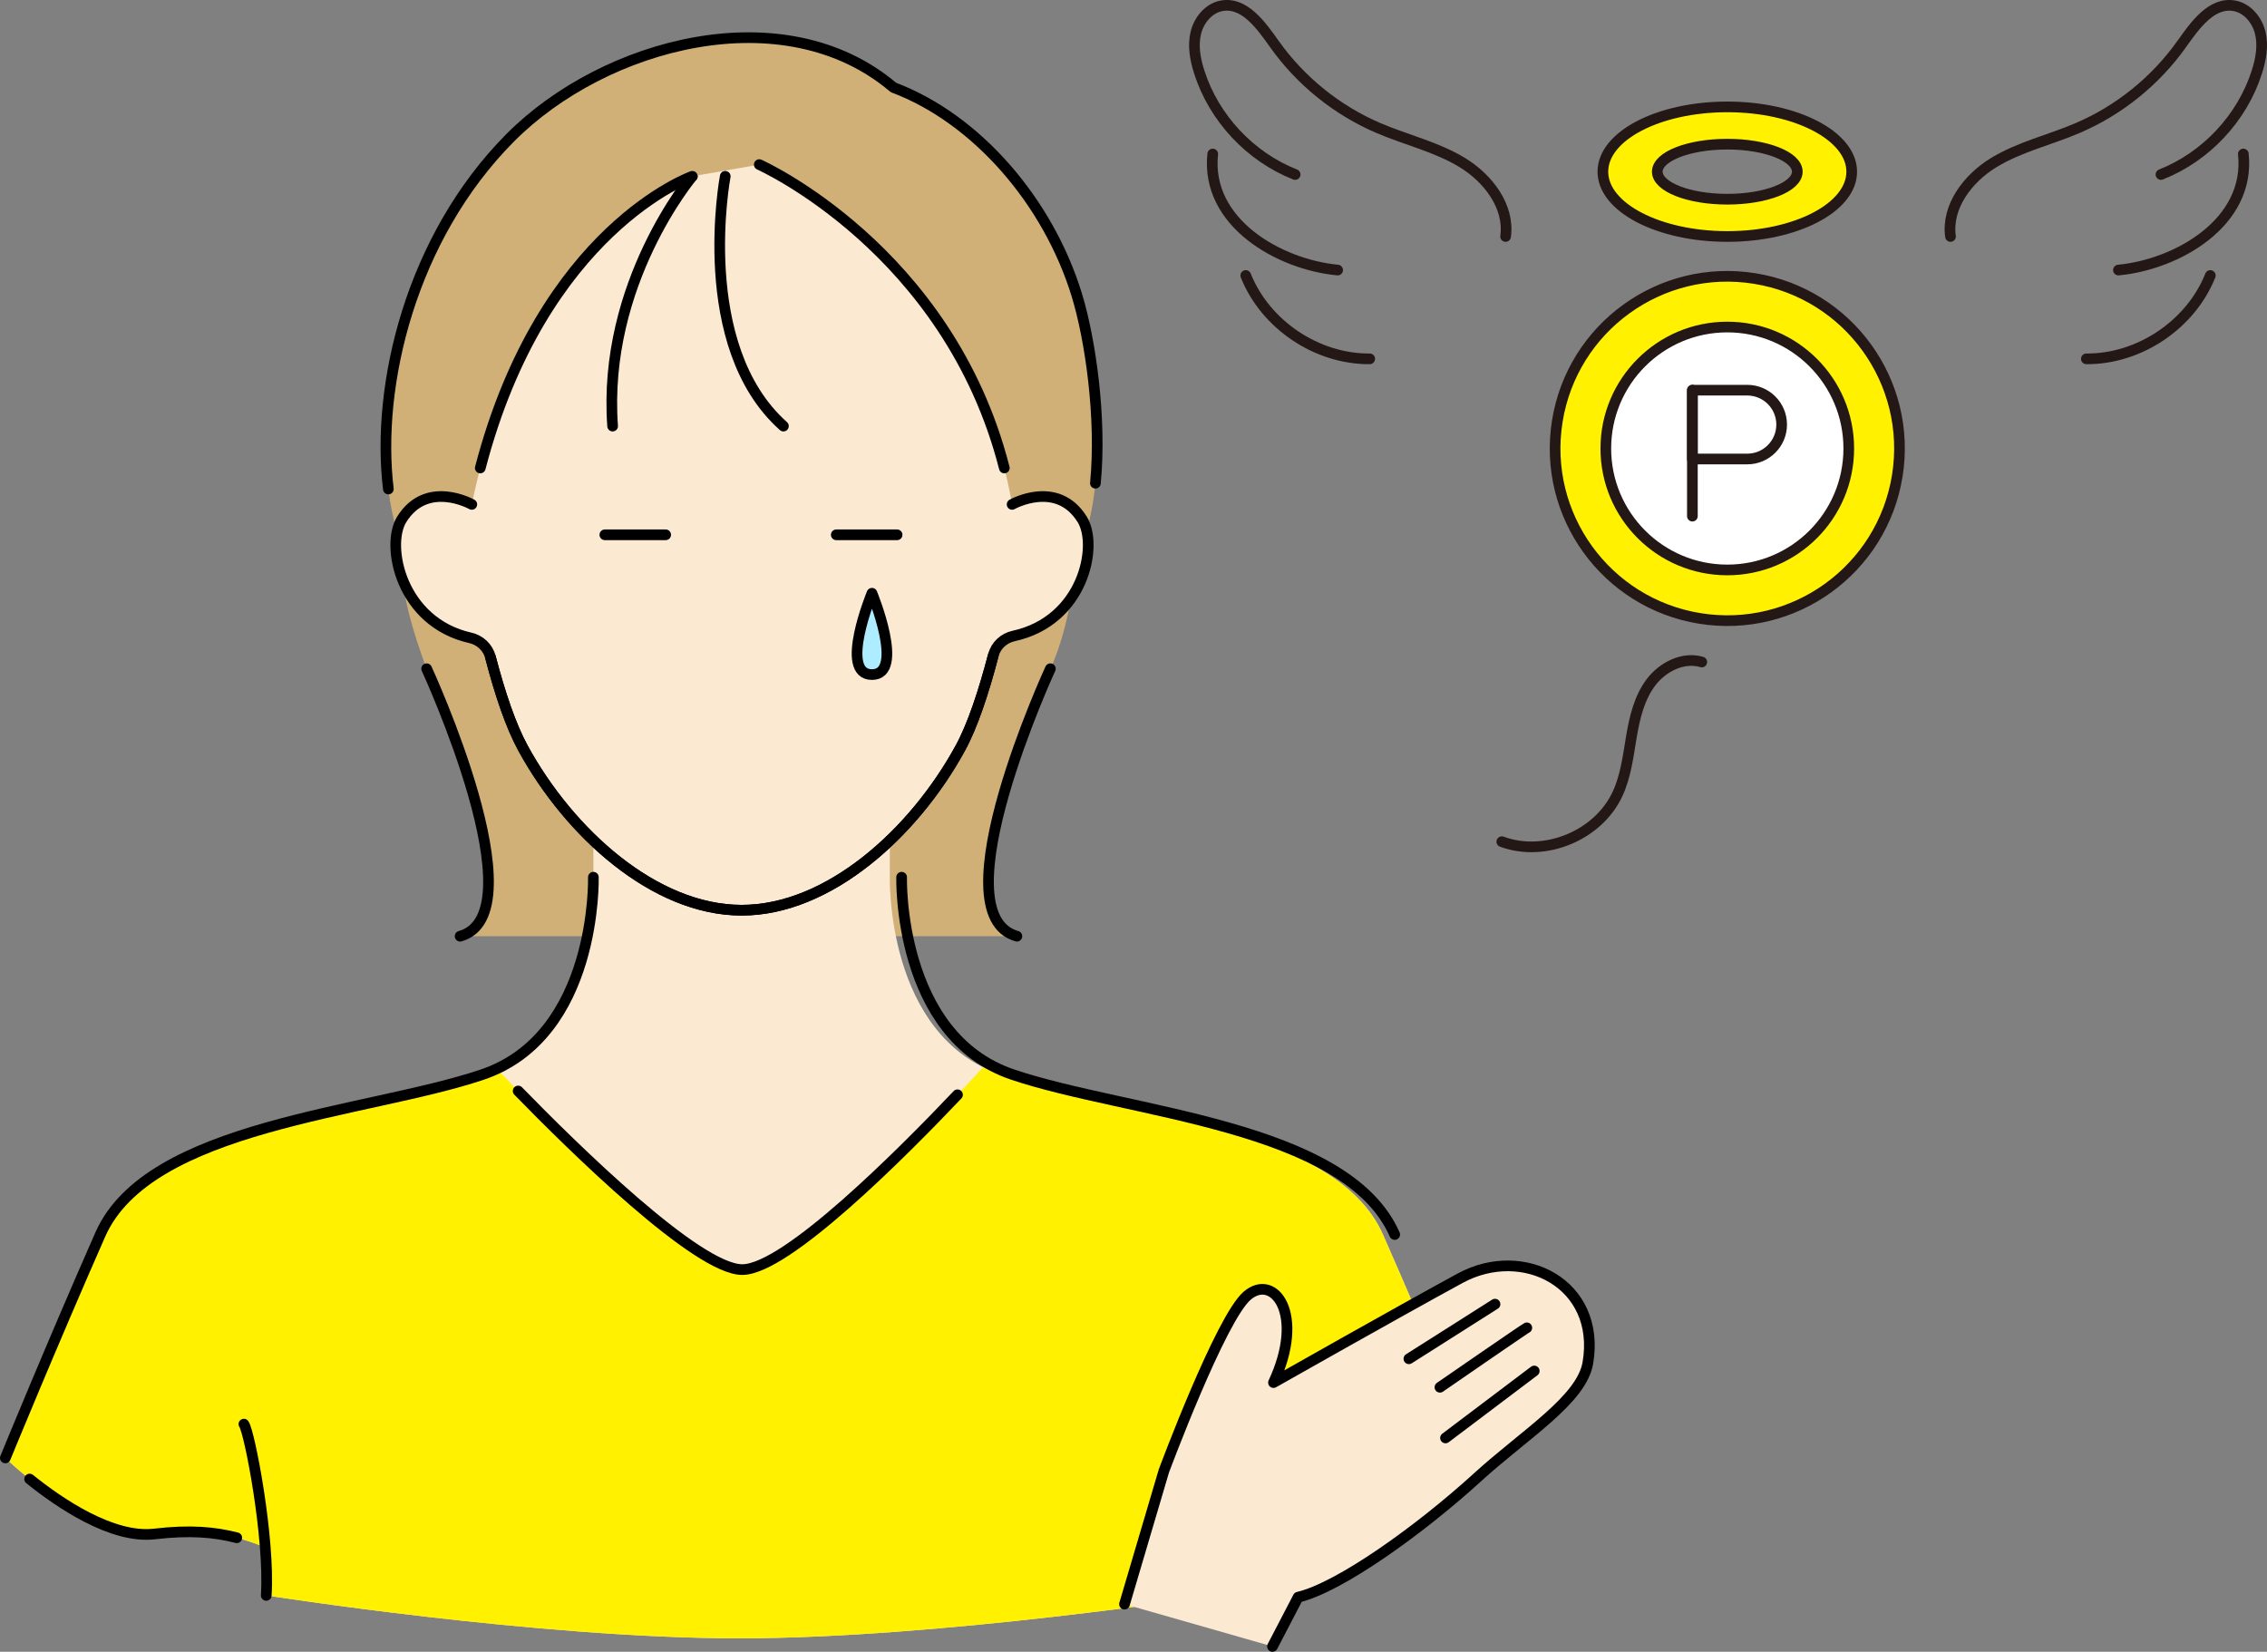
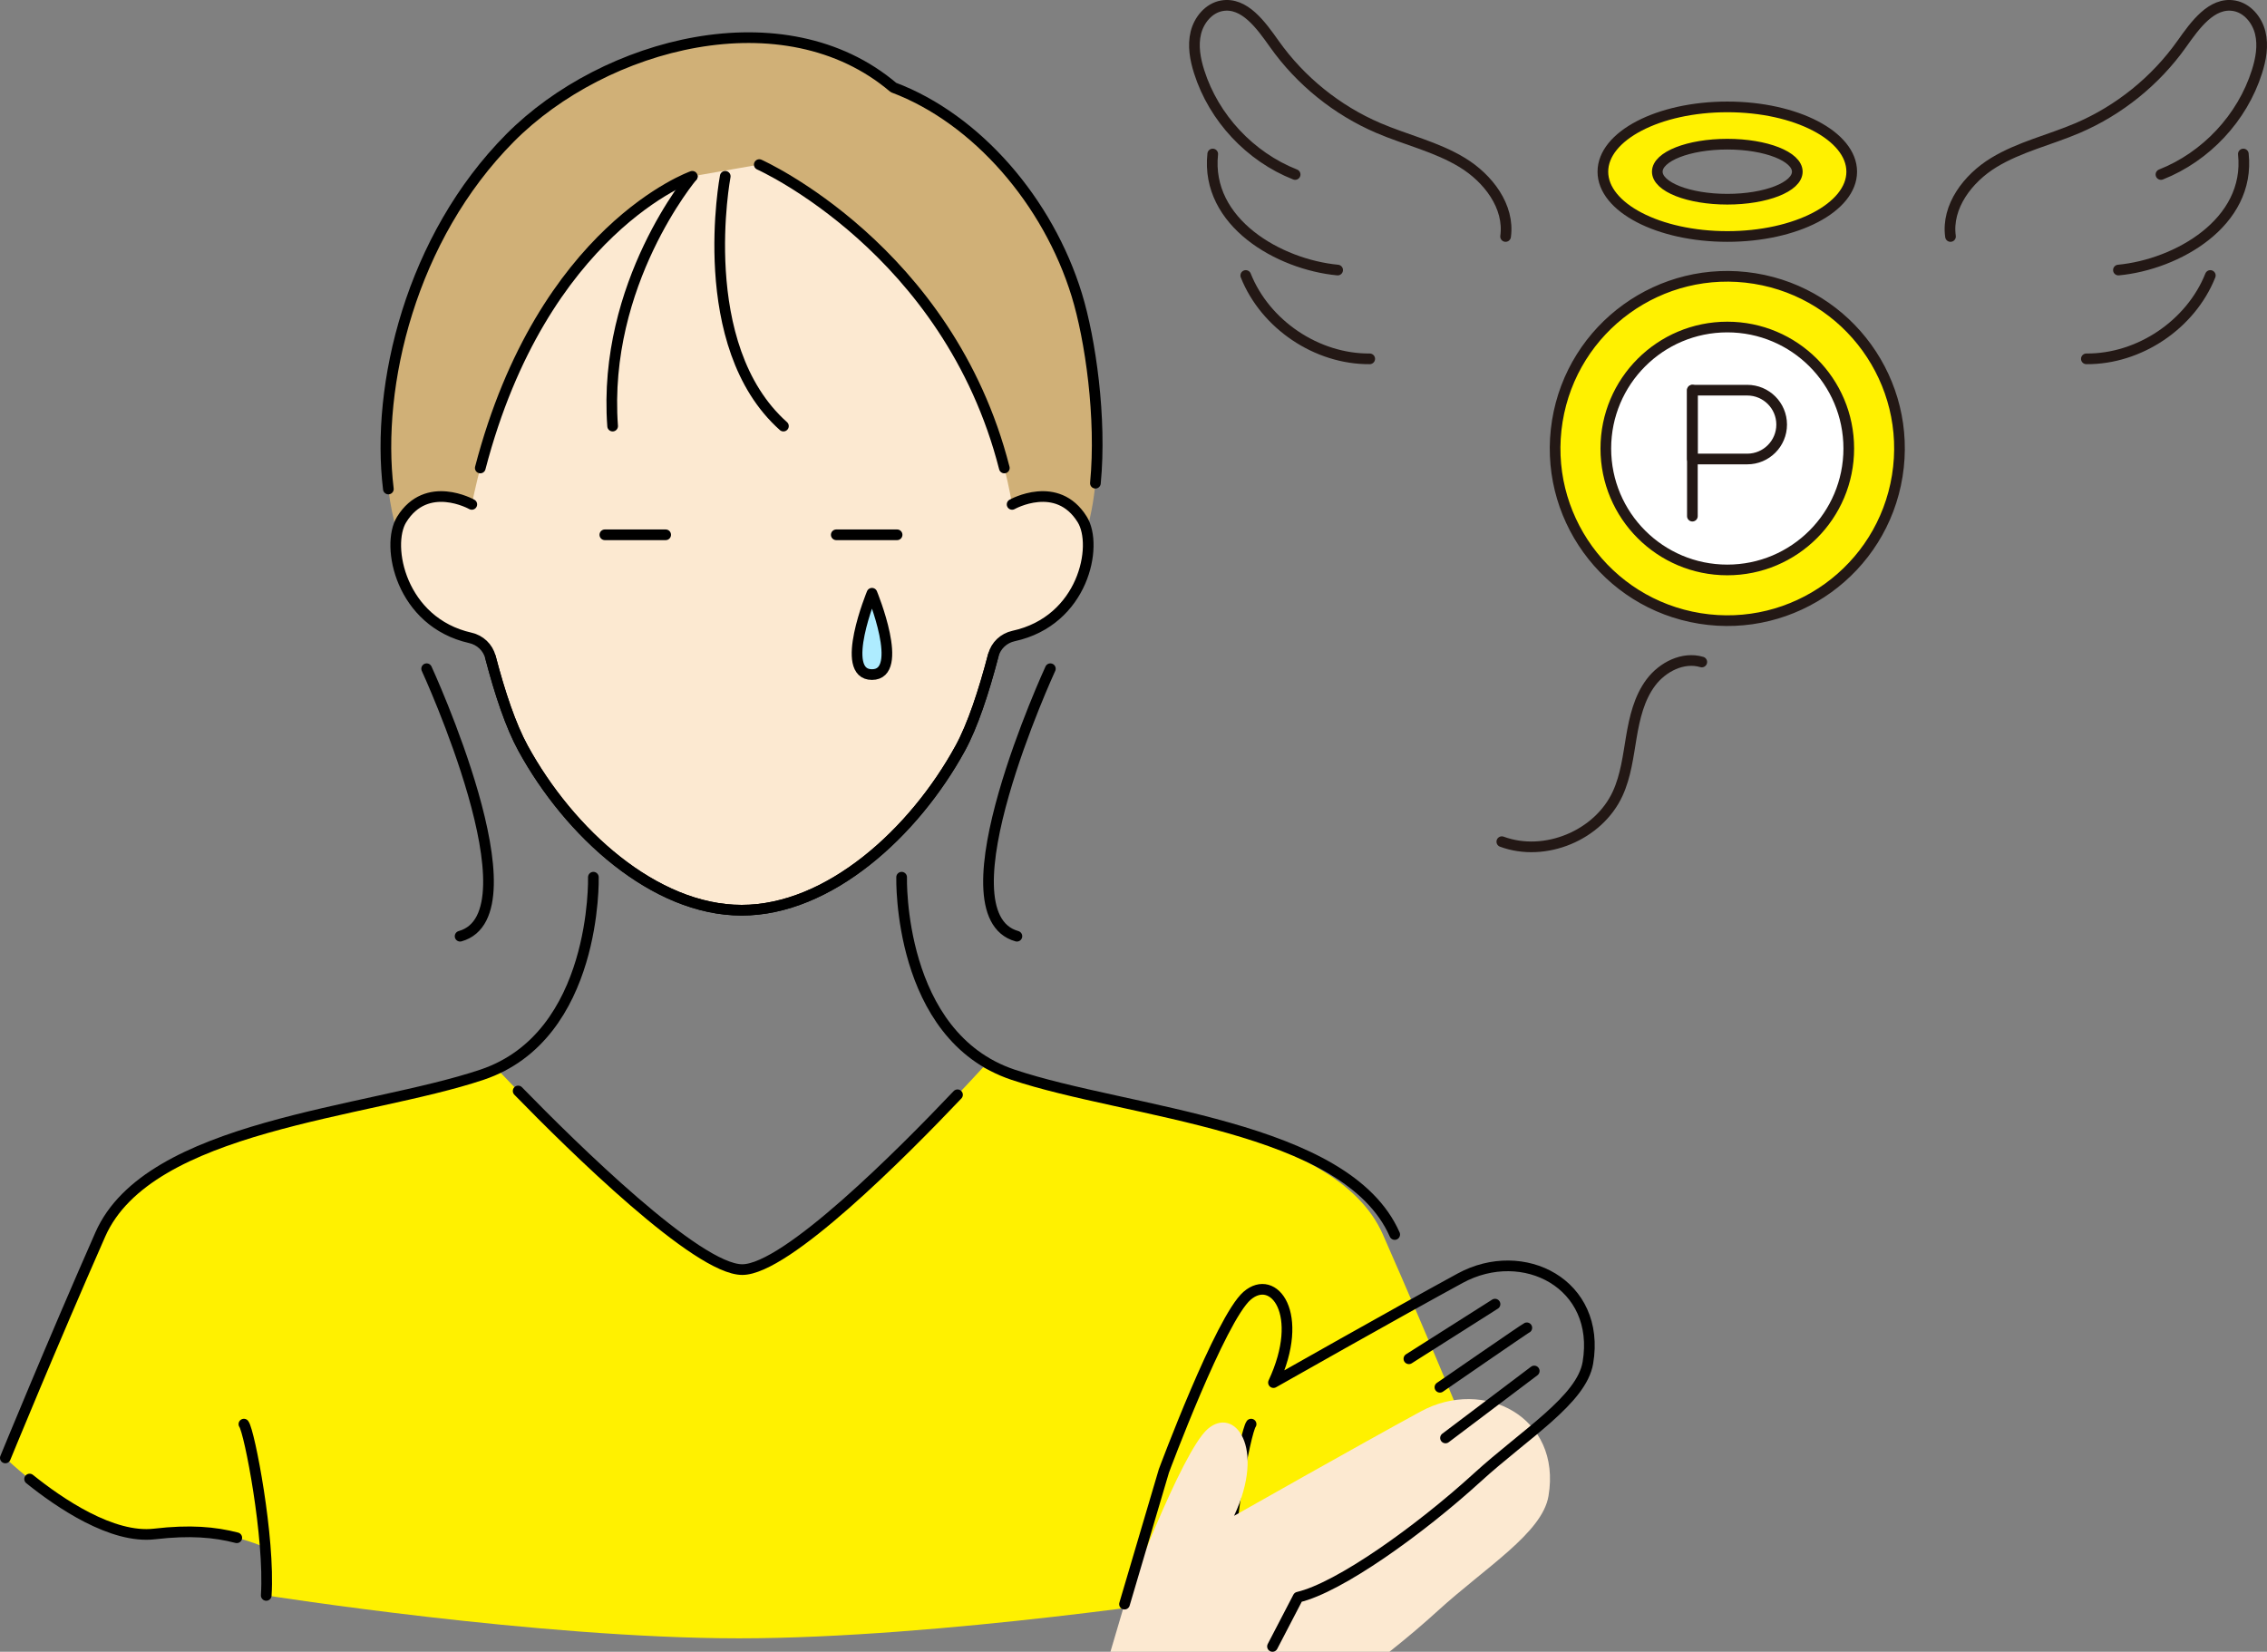
<svg xmlns="http://www.w3.org/2000/svg" id="_レイヤー_2" data-name="レイヤー_2" viewBox="0 0 212.417 154.788">
  <rect x="0" y="0" width="212.417" height="154.788" fill="#808080" stroke="none" />
  <defs>
    <style>
      .cls-1 {
        fill: #d0b077;
      }

      .cls-2, .cls-3 {
        fill: none;
      }

      .cls-2, .cls-3, .cls-4, .cls-5, .cls-6 {
        stroke-linecap: round;
        stroke-linejoin: round;
      }

      .cls-2, .cls-4, .cls-5 {
        stroke: #231815;
      }

      .cls-3, .cls-6 {
        stroke: #000;
      }

      .cls-4 {
        fill: #fff;
      }

      .cls-7, .cls-5 {
        fill: #fff100;
      }

      .cls-8 {
        fill: #fce9d1;
      }

      .cls-6 {
        fill: #aeecff;
      }
    </style>
  </defs>
  <g id="_レイヤー_1-2" data-name="レイヤー_1">
    <g>
      <g>
        <path class="cls-2" d="M159.457,62.036c-1.75-.52-3.677.459-4.773,1.92-1.095,1.461-1.522,3.307-1.826,5.108-.303,1.801-.52,3.648-1.282,5.307-1.797,3.914-6.815,5.996-10.856,4.503" />
        <g>
          <path class="cls-2" d="M182.761,22.161c-.391-2.808,1.636-5.455,4.059-6.929s5.247-2.117,7.854-3.233c3.887-1.664,7.301-4.42,9.748-7.869,1.248-1.76,2.81-3.968,4.933-3.588,1.218.218,2.136,1.331,2.429,2.533.293,1.203.063,2.474-.312,3.653-1.373,4.325-4.769,7.96-8.991,9.624" />
          <path class="cls-2" d="M210.201,14.432c.686,6.43-6.216,10.354-11.705,10.875" />
          <path class="cls-2" d="M207.106,25.816c-1.835,4.605-6.658,7.848-11.615,7.811" />
        </g>
        <g>
          <path class="cls-2" d="M141.073,22.161c.391-2.808-1.636-5.455-4.059-6.929-2.422-1.474-5.247-2.117-7.854-3.233-3.887-1.664-7.301-4.42-9.748-7.869-1.248-1.76-2.81-3.968-4.933-3.588-1.218.218-2.136,1.331-2.429,2.533-.293,1.203-.063,2.474.312,3.653,1.373,4.325,4.769,7.96,8.991,9.624" />
          <path class="cls-2" d="M113.632,14.432c-.686,6.43,6.216,10.354,11.705,10.875" />
          <path class="cls-2" d="M116.727,25.816c1.835,4.605,6.658,7.848,11.615,7.811" />
        </g>
        <path class="cls-5" d="M161.847,10.017c-6.439,0-11.658,2.719-11.658,6.072,0,3.353,5.219,6.072,11.658,6.072,6.439,0,11.658-2.719,11.658-6.072,0-3.354-5.219-6.072-11.658-6.072ZM161.847,18.668c-3.622,0-6.559-1.155-6.559-2.579,0-1.424,2.937-2.579,6.559-2.579s6.559,1.155,6.559,2.579c0,1.424-2.937,2.579-6.559,2.579Z" />
        <g>
          <circle class="cls-5" cx="161.847" cy="42.028" r="16.133" transform="translate(94.574 195.113) rotate(-80.834)" />
          <circle class="cls-4" cx="161.847" cy="42.028" r="11.382" />
        </g>
        <g>
          <line class="cls-2" x1="158.576" y1="36.562" x2="158.576" y2="48.368" />
          <path class="cls-2" d="M163.715,43.012h-5.14v-6.449h5.14c1.781,0,3.225,1.444,3.225,3.225h0c0,1.781-1.444,3.225-3.225,3.225Z" />
        </g>
      </g>
      <g>
-         <path class="cls-1" d="M98.418,62.666s-10.595,22.973-3.135,25.067h-52.171c7.46-2.094-3.135-25.067-3.135-25.067,0,0-3.171-8.122-2.037-10.652h62.985s-.523,6.456-2.507,10.652Z" />
-         <path class="cls-8" d="M129.577,115.687c-4.536-10.294-24.95-11.341-35.774-14.979-10.824-3.638-10.427-18.505-10.427-18.505l-.002-7.769h-27.774v7.769s.397,14.867-10.427,18.505c-10.824,3.638-31.238,4.685-35.774,14.979-4.536,10.294-8.898,20.937-8.898,20.937,0,0,8.047,7.823,13.979,7.125,4.811-.566,7.556.13,10.376,1.251.128,1.637.176,3.203.092,4.506,0,0,25.507,4.023,44.316,4.023,18.809,0,44.659-4.023,44.659-4.023-.086-1.339-.033-2.956.103-4.642,2.7-1.039,5.413-1.658,10.024-1.115,5.932.698,14.426-7.125,14.426-7.125,0,0-4.362-10.643-8.898-20.937Z" />
        <path class="cls-8" d="M101.406,48.68c-1.062-1.714-2.504-2.166-3.768-2.149-.285-9.552-3.293-35.626-27.667-35.626-24.964,0-28.53,26.863-29.029,35.641-1.143.094-2.373.625-3.308,2.133-1.523,2.458-.079,9.628,6.436,11.095.915.206,1.646.894,1.883,1.801.896,3.426,1.905,6.435,3.052,8.533,4.341,7.942,12.322,15.187,20.487,15.187,8.165,0,16.146-7.245,20.487-15.187,1.148-2.101,2.189-5.24,3.094-8.704.239-.914.978-1.604,1.9-1.805,6.541-1.427,7.959-8.458,6.433-10.92Z" />
        <path class="cls-7" d="M129.577,115.687c-4.536-10.294-24.95-11.341-35.774-14.979-.593-.199-1.146-.438-1.674-.7-2.654,2.899-17.589,18.965-22.58,18.965-4.917,0-19.941-15.59-23.004-18.823-.439.204-.891.396-1.374.558-10.824,3.638-31.238,4.685-35.774,14.979-4.536,10.294-8.898,20.937-8.898,20.937,0,0,8.047,7.823,13.979,7.125,4.811-.566,7.556.13,10.376,1.251.128,1.637.176,3.203.092,4.506,0,0,25.507,4.023,44.316,4.023,18.809,0,44.659-4.023,44.659-4.023-.086-1.339-.033-2.956.103-4.642,2.7-1.039,5.413-1.658,10.024-1.115,5.932.698,14.426-7.125,14.426-7.125,0,0-4.362-10.643-8.898-20.937Z" />
        <path class="cls-3" d="M45.953,61.577c.896,3.426,1.905,6.435,3.052,8.533,4.341,7.942,12.322,15.187,20.487,15.187,8.165,0,16.146-7.245,20.487-15.187,1.148-2.101,2.189-5.24,3.094-8.704" />
        <path class="cls-3" d="M64.869,16.522s-8.444,10.028-7.466,23.407" />
        <path class="cls-1" d="M71.144,15.424s19.678,8.773,23.69,31.844c0,0,4.222-2.381,6.572,1.413.177.286.315.634.409,1.028,1.954-6.47.688-16.835-.927-22.089-2.677-8.709-9.353-16.479-17.172-19.42-10.227-8.69-27.083-4.173-35.91,4.709-10.682,10.75-13.429,27.362-10.617,36.875.094-.434.255-.796.445-1.103,2.351-3.795,6.572-1.413,6.572-1.413,5.239-25.34,20.662-30.745,20.662-30.745l6.275-1.099Z" />
        <path class="cls-3" d="M44.207,47.267s-4.222-2.381-6.572,1.413c-1.523,2.458-.079,9.628,6.436,11.095.915.206,1.646.894,1.883,1.801.896,3.426,1.905,6.435,3.052,8.533,4.341,7.942,12.322,15.187,20.487,15.187,8.165,0,16.146-7.245,20.487-15.187,1.148-2.101,2.189-5.24,3.094-8.704.239-.914.978-1.604,1.9-1.805,6.541-1.427,7.959-8.457,6.433-10.92-2.351-3.795-6.572-1.413-6.572-1.413" />
        <path class="cls-3" d="M102.639,45.281c.592-6.105-.469-13.492-1.75-17.661-2.677-8.709-9.353-16.479-17.172-19.42-10.227-8.69-27.083-4.173-35.91,4.709-9.32,9.379-12.599,23.221-11.417,32.916" />
        <path class="cls-3" d="M71.144,15.424s17.725,7.903,22.96,28.431" />
        <path class="cls-3" d="M45.002,43.855c5.847-22.42,19.866-27.333,19.866-27.333" />
        <path class="cls-3" d="M67.955,16.522s-3.006,15.871,5.452,23.407" />
        <path class="cls-3" d="M43.112,87.733c7.46-2.094-3.135-25.067-3.135-25.067" />
        <path class="cls-3" d="M98.418,62.666s-10.595,22.973-3.135,25.067" />
        <path class="cls-3" d="M.5,136.624s4.362-10.643,8.898-20.937c4.536-10.294,24.95-11.341,35.774-14.979,10.824-3.638,10.427-18.505,10.427-18.505" />
        <path class="cls-3" d="M22.186,144.104c-2.055-.535-4.39-.745-7.707-.355-3.969.467-8.885-2.881-11.704-5.147" />
        <path class="cls-3" d="M22.853,133.455c.523.698,2.443,10.643,2.094,16.052" />
        <path class="cls-3" d="M84.482,82.203s-.397,14.867,10.427,18.505c10.824,3.638,31.238,4.685,35.774,14.979" />
        <path class="cls-3" d="M117.895,144.104c2.055-.535,4.39-.745,7.707-.355,3.969.467,8.885-2.881,11.704-5.147" />
        <path class="cls-3" d="M117.228,133.455c-.523.698-2.443,10.643-2.094,16.052" />
        <path class="cls-3" d="M48.551,102.236c5.187,5.325,16.793,16.738,20.998,16.738,4.114,0,14.989-10.921,20.169-16.382" />
        <path class="cls-6" d="M81.703,55.593s-3.145,7.622,0,7.622,0-7.622,0-7.622Z" />
        <line class="cls-3" x1="56.674" y1="50.116" x2="62.373" y2="50.116" />
        <line class="cls-3" x1="78.358" y1="50.116" x2="84.057" y2="50.116" />
      </g>
      <g>
-         <path class="cls-8" d="M105.366,150.324l3.69-12.484s5.309-14.268,7.801-16.418c2.492-2.15,5.483,1.691,2.467,8.141,0,0,11.585-6.566,17.492-9.78,5.907-3.214,13.216.528,11.968,7.924-.586,3.472-5.883,6.664-10.375,10.76-5.42,4.941-12.918,10.299-16.777,11.204l-2.401,4.617-13.864-3.964Z" />
+         <path class="cls-8" d="M105.366,150.324s5.309-14.268,7.801-16.418c2.492-2.15,5.483,1.691,2.467,8.141,0,0,11.585-6.566,17.492-9.78,5.907-3.214,13.216.528,11.968,7.924-.586,3.472-5.883,6.664-10.375,10.76-5.42,4.941-12.918,10.299-16.777,11.204l-2.401,4.617-13.864-3.964Z" />
        <line class="cls-3" x1="143.758" y1="128.475" x2="135.443" y2="134.751" />
        <path class="cls-3" d="M143.062,124.43c-.207.091-8.142,5.571-8.142,5.571" />
        <line class="cls-3" x1="140.082" y1="122.211" x2="132.013" y2="127.331" />
        <path class="cls-3" d="M105.366,150.324l3.69-12.484s5.309-14.268,7.801-16.418c2.492-2.15,5.483,1.691,2.467,8.141,0,0,11.585-6.566,17.492-9.78,5.907-3.214,13.216.528,11.968,7.924-.586,3.472-5.883,6.664-10.375,10.76-5.42,4.941-12.918,10.299-16.777,11.204l-2.401,4.617" />
      </g>
    </g>
  </g>
</svg>